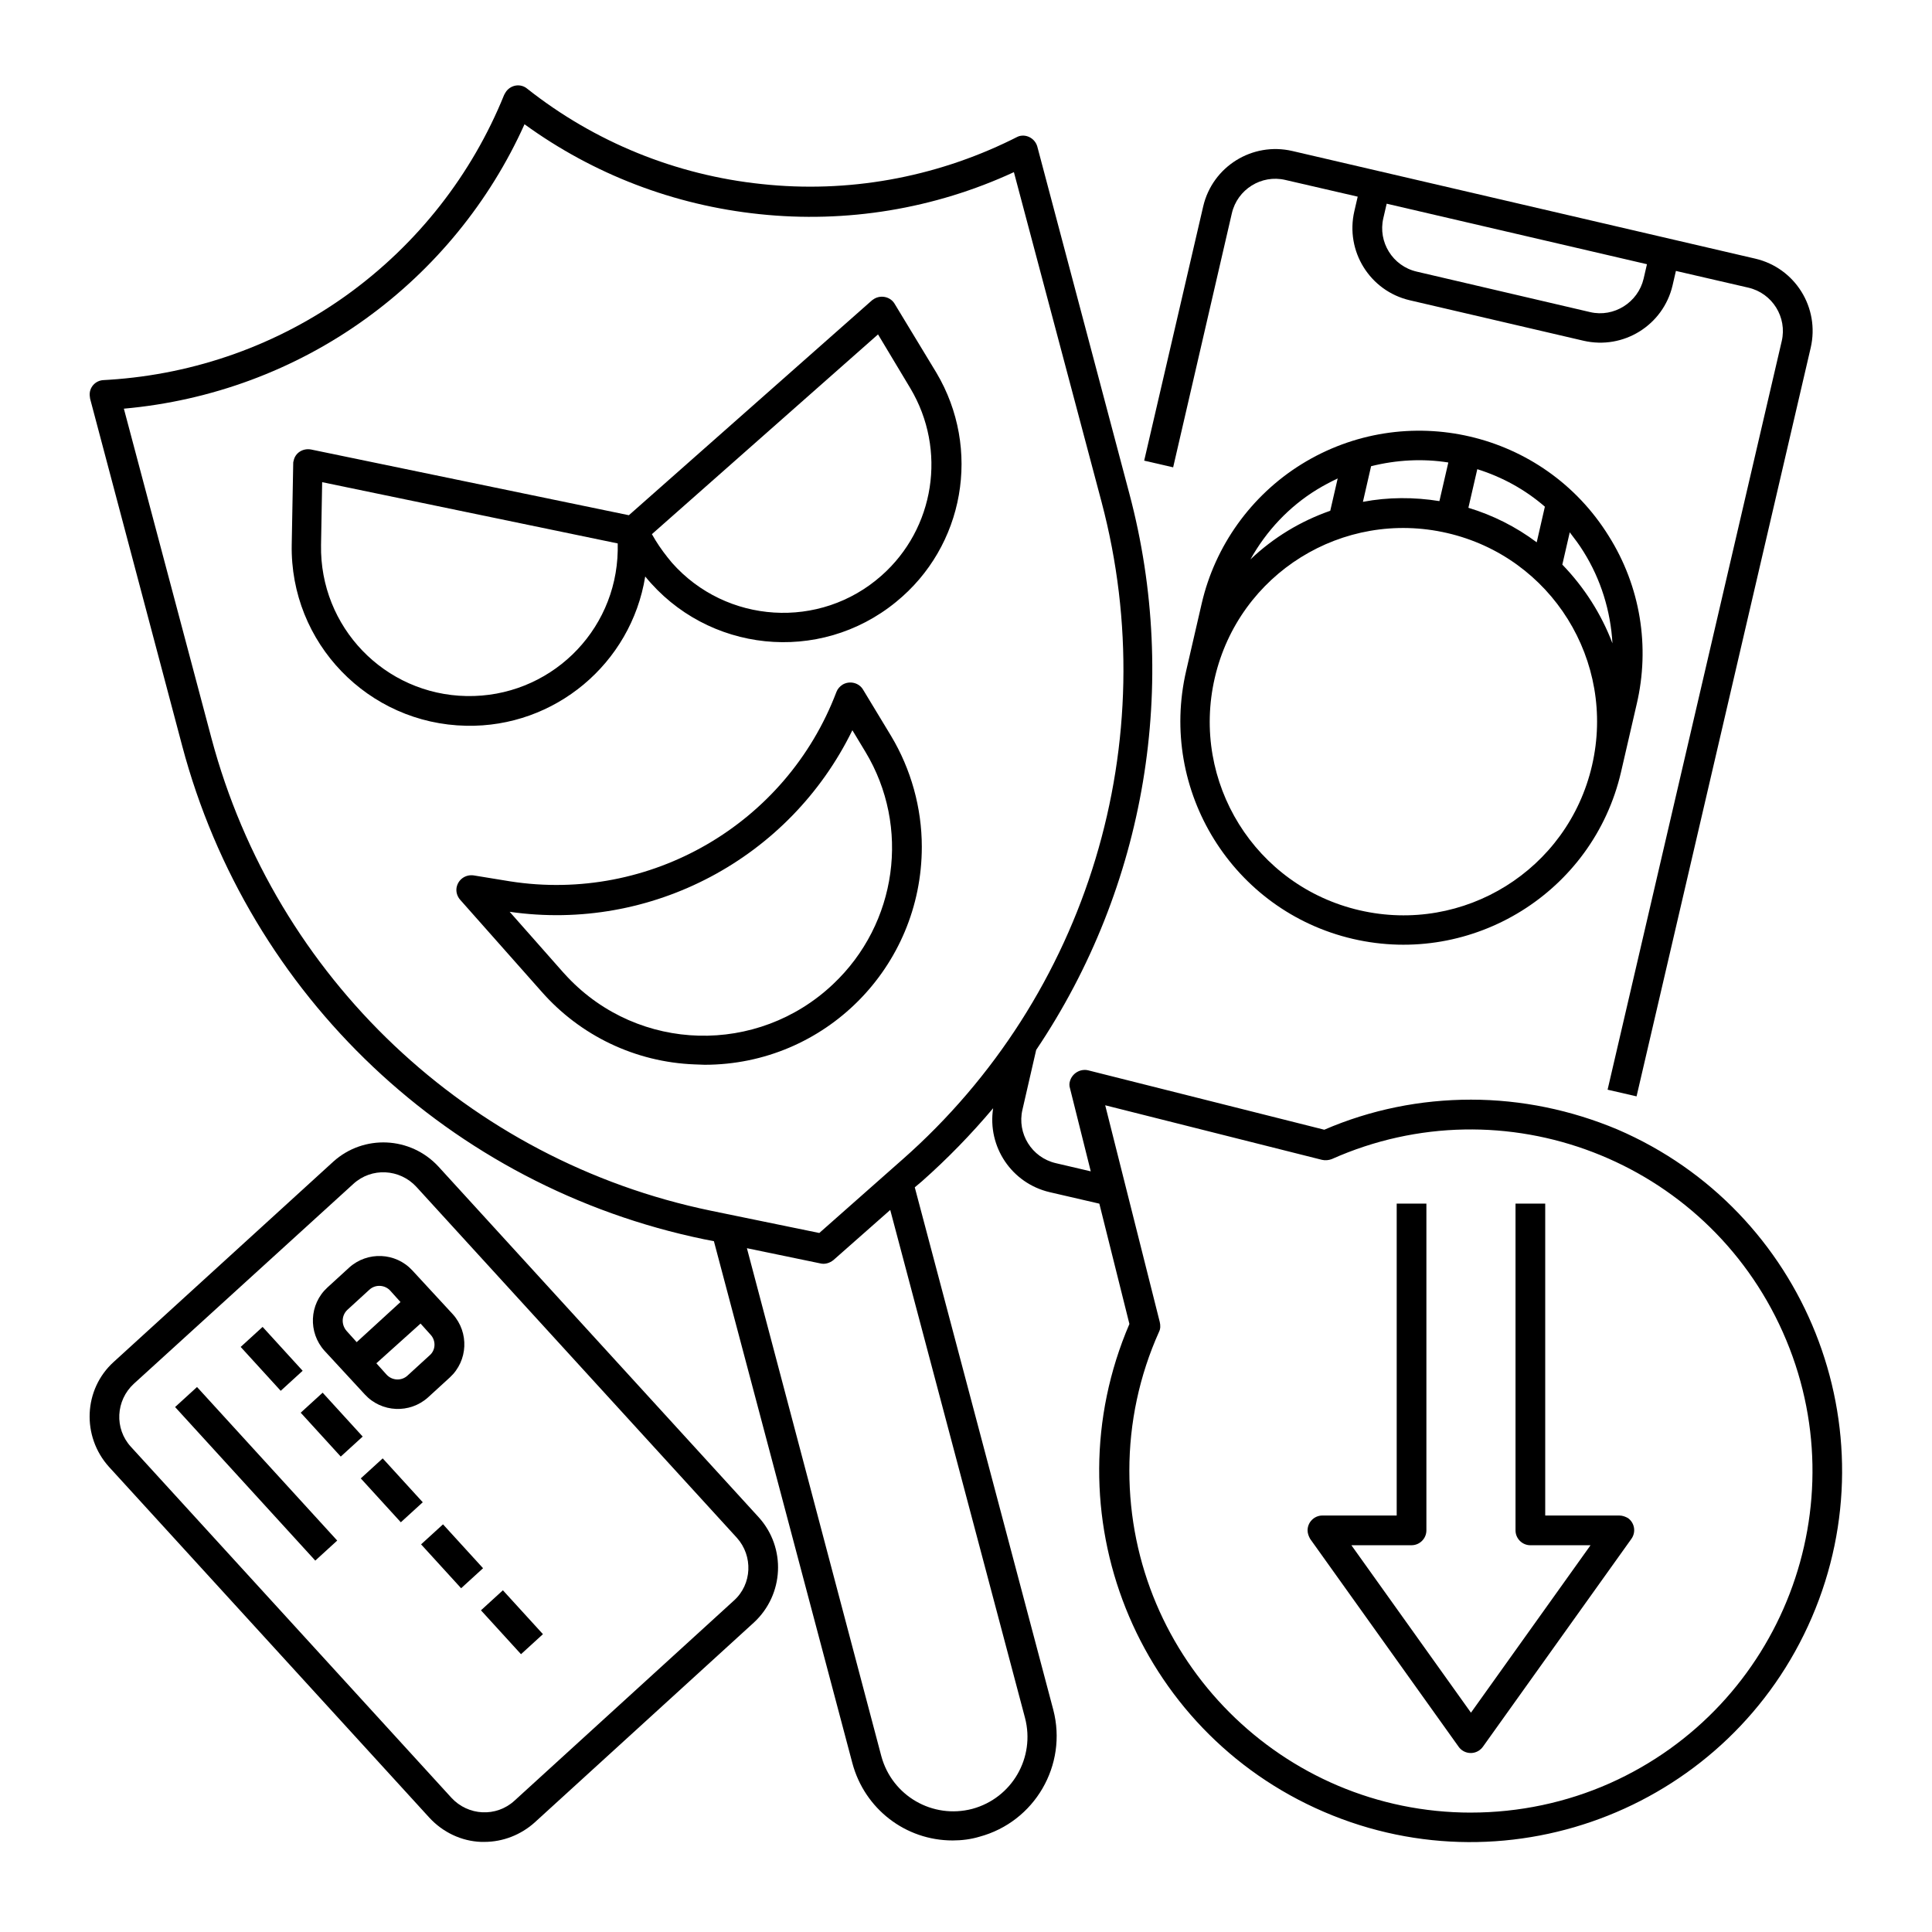
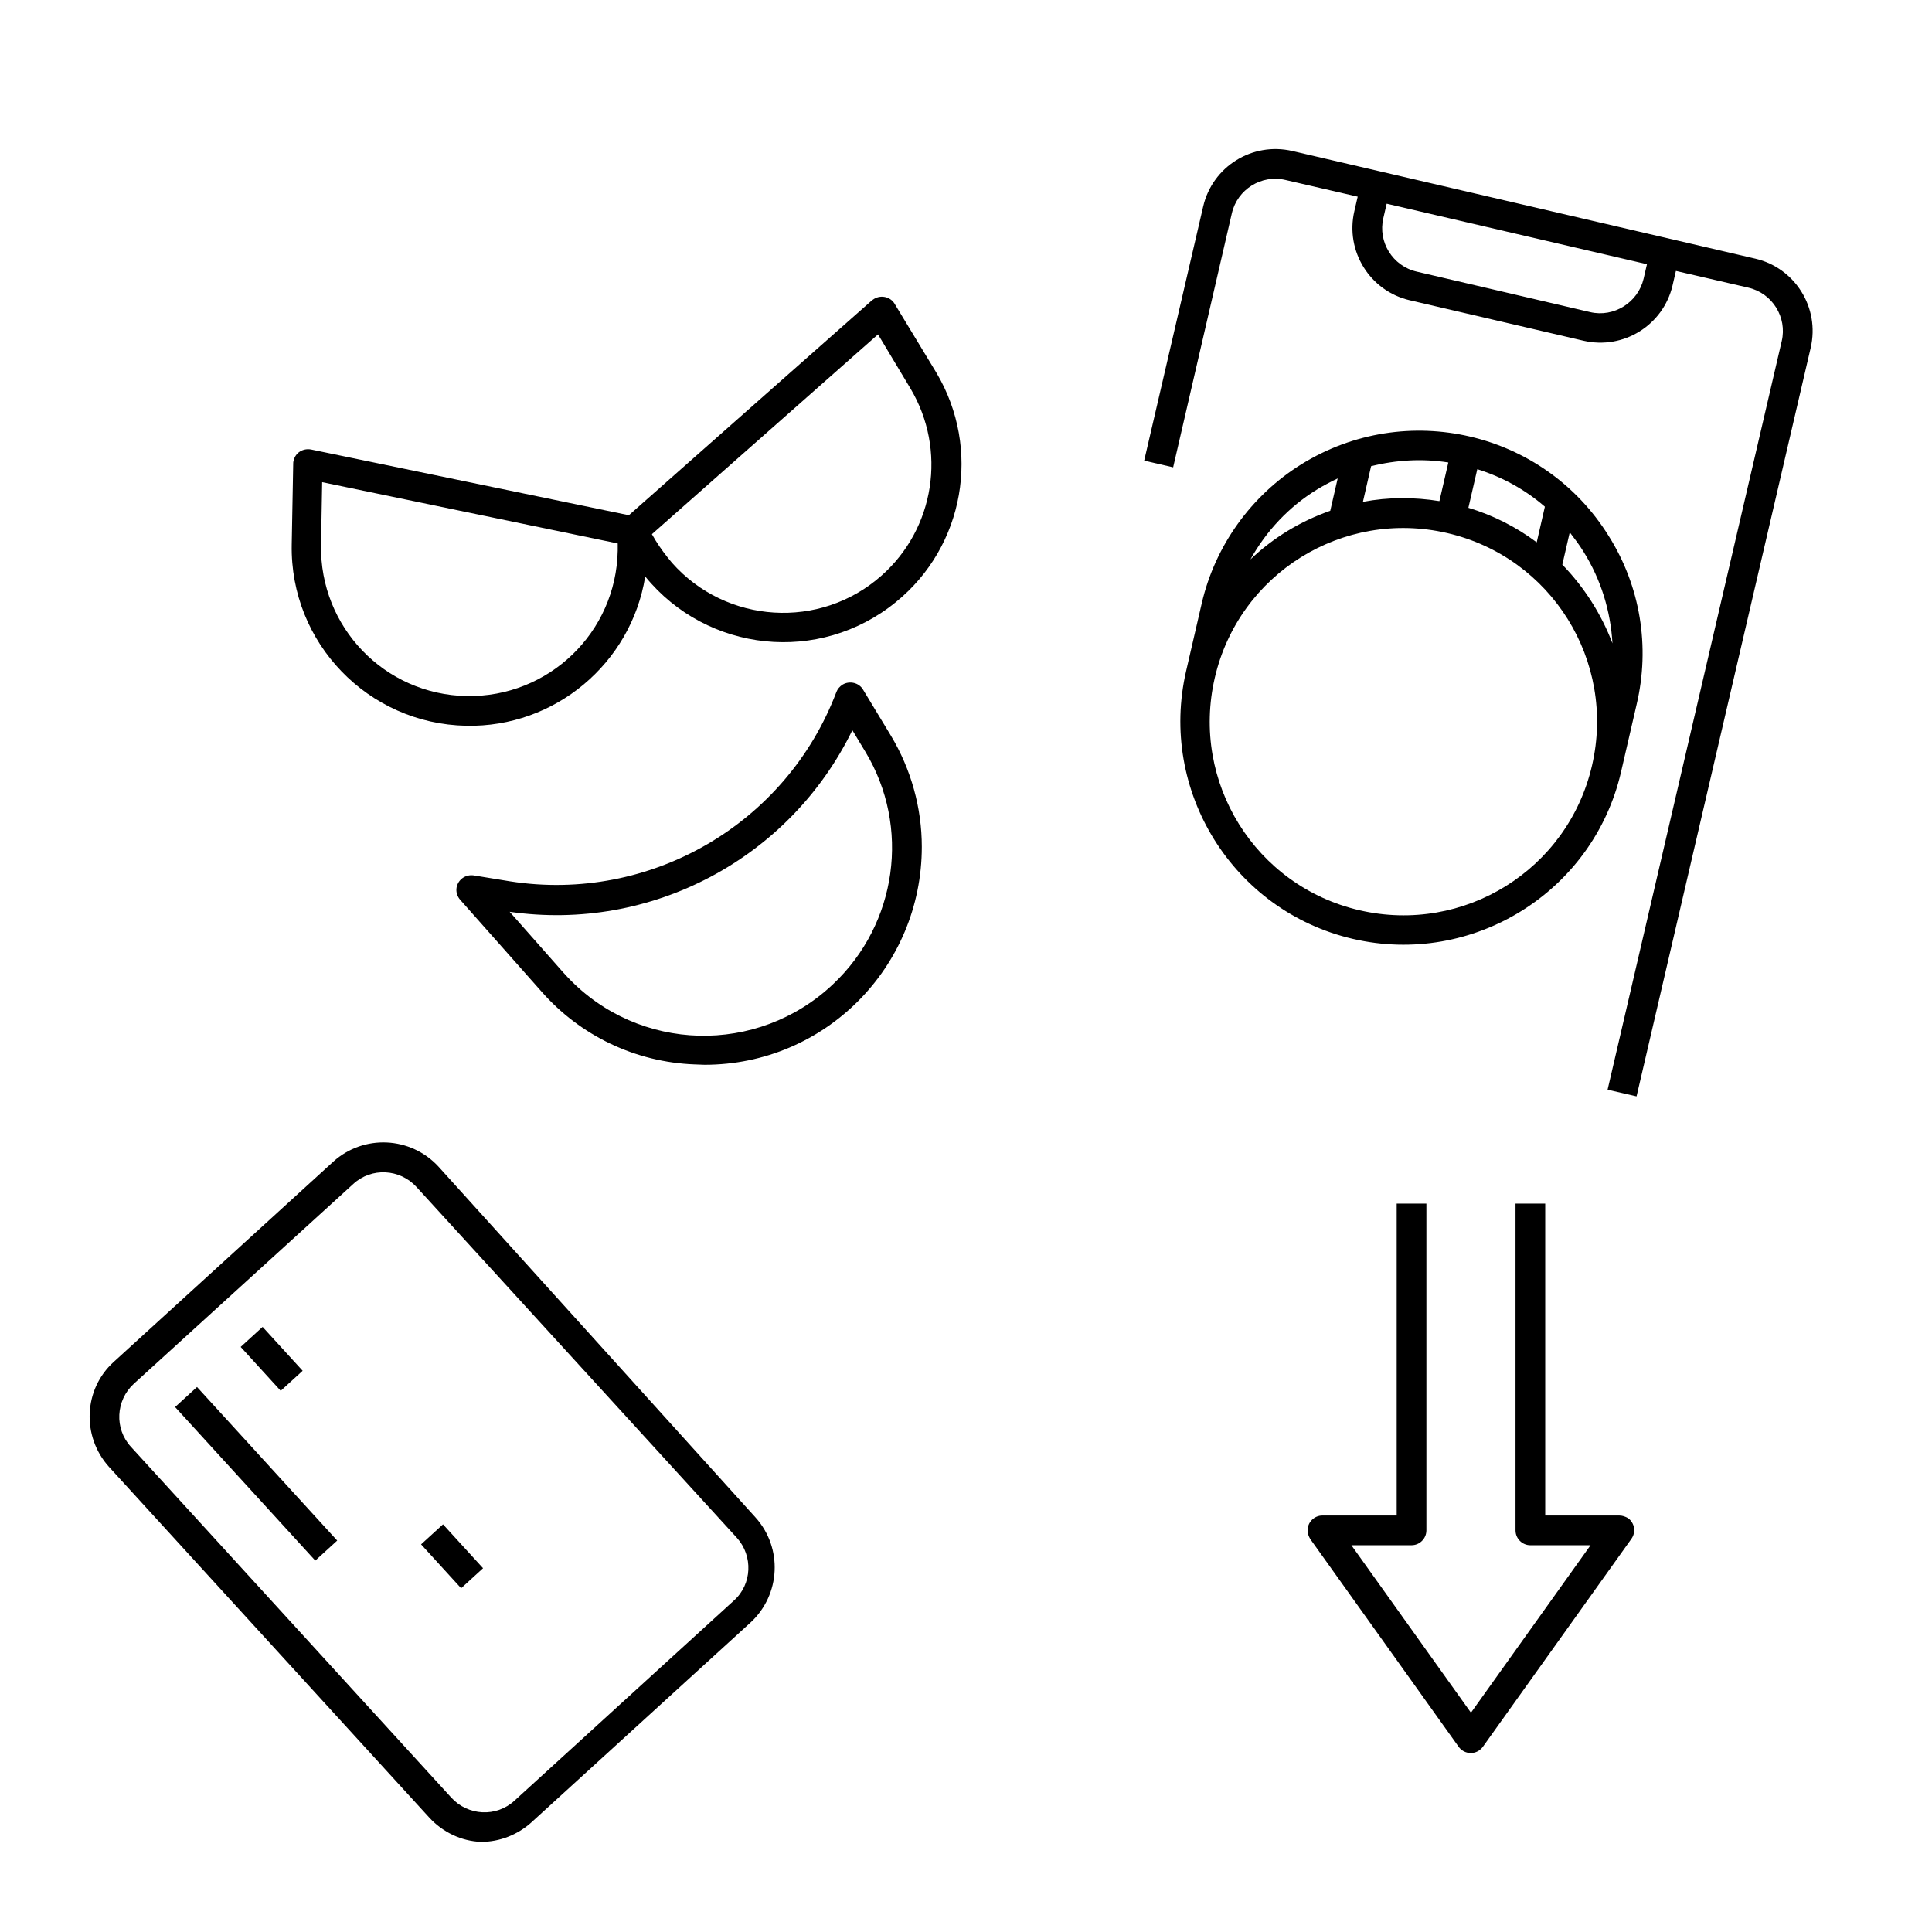
<svg xmlns="http://www.w3.org/2000/svg" fill="#000000" width="800px" height="800px" version="1.1" viewBox="144 144 512 512">
  <g>
    <path d="m381.11 224.55c-1.082-1.871-3.543-2.461-5.41-1.379-0.195 0.098-0.395 0.297-0.59 0.395l-64.453 56.973-84.23-17.418c-2.164-0.395-4.231 0.887-4.625 3.051-0.098 0.195-0.098 0.492-0.098 0.688l-0.395 21.453c-0.492 26.074 20.27 47.527 46.25 48.02 23.418 0.492 43.691-16.434 47.43-39.559 16.434 20.172 46.148 23.32 66.422 6.789 18.203-14.762 22.73-40.641 10.727-60.812zm-73.406 65.336c-0.395 21.746-18.301 38.965-40.051 38.574-21.746-0.395-38.965-18.301-38.574-40.051l0.297-16.629 78.328 16.234zm69.863 6.691c-16.234 14.367-41.133 12.793-55.496-3.445-1.574-1.871-3.051-3.836-4.328-5.902l-0.984-1.672 59.926-52.938 8.562 14.27c9.738 16.332 6.492 37.191-7.68 49.688z" />
    <path d="m372.74 326.79c-1.082-1.871-3.543-2.461-5.41-1.379-0.789 0.492-1.379 1.18-1.672 1.969-13.285 35.031-49.398 55.988-86.492 50.184l-9.645-1.574c-2.164-0.297-4.133 1.082-4.527 3.246-0.195 1.18 0.195 2.363 0.984 3.246l21.453 24.207c10.332 11.809 24.992 18.793 40.641 19.387 0.887 0 1.77 0.098 2.656 0.098 31.883 0 57.562-25.879 57.562-57.762 0-10.332-2.856-20.566-8.168-29.422zm-7.973 78.031c-19.977 18.895-51.465 18.105-70.355-1.871-0.395-0.395-0.789-0.887-1.18-1.277l-14.168-16.039c37.492 5.41 74.195-14.07 90.824-48.117l3.445 5.707c12 19.875 8.457 45.559-8.566 61.598z" />
-     <path d="m533.82 435.42c-13.383 0-26.566 2.656-38.867 7.969l-62.582-15.742c-2.066-0.492-4.231 0.789-4.82 2.856-0.195 0.59-0.195 1.277 0 1.871l5.512 22.043-9.25-2.164c-6.394-1.477-10.332-7.871-8.855-14.168l3.641-15.844c29.125-43.297 38.082-97.023 24.699-147.4l-24.402-92.004c-0.59-2.066-2.754-3.344-4.82-2.754-0.297 0.098-0.492 0.195-0.688 0.297l-1.379 0.688c-20.469 10.035-43.395 14.168-66.125 11.711-22.73-2.363-44.281-11.121-62.188-25.289-1.672-1.379-4.133-1.082-5.512 0.688-0.195 0.297-0.395 0.59-0.59 0.984-8.562 21.156-22.926 39.457-41.426 52.84s-40.441 21.156-63.172 22.633l-1.574 0.098c-2.164 0.098-3.836 1.969-3.641 4.133 0 0.297 0.098 0.492 0.098 0.789l24.402 92.004c17.613 66.32 71.145 116.9 138.35 130.77l2.559 0.492 36.703 138.35c3.246 12.102 14.07 20.469 26.566 20.469 2.363 0 4.82-0.297 7.086-0.984 14.66-3.938 23.418-18.992 19.582-33.652l-36.703-138.45 1.871-1.574c6.789-6.004 13.086-12.496 18.895-19.387-1.574 10.234 4.922 19.875 14.957 22.238l13.188 3.051 7.969 31.883c-21.453 49.988 1.672 107.85 51.562 129.3 49.891 21.453 107.85-1.672 129.3-51.562 21.453-49.891-1.672-107.85-51.562-129.3-12.215-5.125-25.398-7.883-38.781-7.883zm-118.18 163.84c2.754 10.527-3.445 21.254-13.973 24.109-10.527 2.754-21.254-3.445-24.109-13.973l-35.621-134.61 19.484 4.035c1.18 0.297 2.461-0.098 3.445-0.887l15.055-13.285zm-32.473-147.99-22.043 19.484-28.734-5.902c-64.254-13.289-115.42-61.797-132.34-125.17l-23.223-87.379c23.125-2.066 45.266-10.234 64.059-23.812 18.301-13.188 32.867-30.996 42.117-51.562 18.301 13.285 39.656 21.453 62.188 23.812 23.125 2.461 46.445-1.379 67.504-11.121l23.223 87.379c16.824 63.469-3.547 130.88-52.746 174.27zm150.65 173.09c-49.988 0-90.527-40.641-90.527-90.625 0-12.695 2.656-25.191 7.871-36.801 0.395-0.789 0.395-1.672 0.195-2.559l-14.465-57.465 57.465 14.465c0.887 0.195 1.77 0.098 2.559-0.195 45.656-20.367 99.188 0.195 119.55 45.855 20.367 45.656-0.195 99.188-45.855 119.55-11.508 5.113-24.105 7.769-36.797 7.769z" />
    <path d="m573.18 545.63h-19.68v-82.656h-7.871v86.594c0 2.164 1.77 3.938 3.938 3.938h15.941l-31.688 44.375-31.688-44.379h15.941c2.164 0 3.938-1.77 3.938-3.938v-86.594h-7.871v82.656h-19.68c-2.164 0-3.938 1.77-3.938 3.938 0 0.789 0.297 1.574 0.688 2.262l39.359 55.105c1.277 1.77 3.738 2.164 5.512 0.887 0.395-0.297 0.688-0.59 0.887-0.887l39.359-55.105c1.277-1.77 0.887-4.231-0.887-5.512-0.688-0.391-1.477-0.684-2.262-0.684z" />
    <path d="m470.45 200.54c1.477-6.394 7.871-10.332 14.168-8.855l19.188 4.43-0.887 3.836c-2.461 10.629 4.133 21.156 14.66 23.617l46.051 10.727c10.629 2.461 21.156-4.133 23.617-14.66l0.887-3.836 19.188 4.43c6.394 1.477 10.332 7.871 8.855 14.168l-46.148 198.38 7.676 1.77 46.148-198.38c2.461-10.629-4.133-21.156-14.66-23.617l-122.71-28.535c-10.629-2.461-21.156 4.133-23.617 14.66l-15.645 67.402 7.676 1.77zm40.148 1.277 0.887-3.836 68.977 16.039-0.887 3.836c-1.477 6.297-7.871 10.332-14.168 8.855l-45.953-10.727c-6.398-1.473-10.332-7.871-8.855-14.168z" />
    <path d="m570.33 286.05c-17.219-27.75-53.727-36.211-81.477-18.992-13.285 8.266-22.828 21.551-26.371 36.801l-4.133 17.91c-7.379 31.785 12.398 63.664 44.184 71.047 31.785 7.379 63.664-12.398 71.047-44.184l4.133-17.91c3.641-15.348 0.984-31.387-7.383-44.672zm-34.832-17.711c6.594 2.066 12.695 5.41 17.91 9.938l-2.164 9.445c-5.512-4.133-11.609-7.184-18.105-9.152zm-28.145-0.789c6.691-1.672 13.676-2.066 20.469-0.984l-2.363 10.234c-6.691-1.082-13.578-1.082-20.27 0.195zm-14.363 6.199c1.77-1.082 3.641-2.066 5.512-2.953l-1.969 8.562c-7.871 2.754-15.055 7.086-21.156 12.891 4.231-7.578 10.23-13.973 17.613-18.5zm72.914 73.113c-6.394 27.652-33.949 44.773-61.598 38.375-27.652-6.394-44.773-33.949-38.375-61.598 6.394-27.652 33.949-44.773 61.598-38.375 27.648 6.394 44.77 33.945 38.375 61.598zm-7.871-53.234 1.969-8.562c1.277 1.672 2.559 3.344 3.641 5.117 4.625 7.379 7.184 15.742 7.676 24.305-2.953-7.773-7.481-14.859-13.285-20.859z" />
-     <path d="m260.17 453.13c-7.379-7.969-19.777-8.562-27.848-1.277l-58.156 53.039c-8.07 7.281-8.562 19.777-1.277 27.848l84.918 92.988c3.543 3.836 8.461 6.199 13.676 6.394h0.887c4.922 0 9.645-1.871 13.285-5.117l58.156-53.039c7.969-7.379 8.562-19.777 1.277-27.848zm78.328 115.03-58.156 53.039c-4.82 4.43-12.301 4.035-16.727-0.789l-84.918-92.988c-4.43-4.82-4.035-12.301 0.789-16.727l58.148-52.941c4.82-4.43 12.301-4.035 16.727 0.789l84.918 92.988c4.332 4.82 4.039 12.301-0.781 16.629z" />
-     <path d="m240.69 513.55c4.43 4.82 11.906 5.117 16.727 0.789l5.805-5.312c4.82-4.43 5.117-11.906 0.789-16.727l-10.723-11.613c-4.43-4.82-11.906-5.117-16.727-0.789l-5.805 5.312c-4.82 4.43-5.117 11.906-0.789 16.727zm14.762-18.793 2.656 2.953c1.477 1.574 1.379 4.133-0.297 5.512l-5.805 5.312c-1.574 1.477-4.133 1.379-5.609-0.297l-2.656-2.953zm-19.387-3.641 5.805-5.312c1.574-1.477 4.133-1.379 5.609 0.297l2.656 2.953-11.609 10.629-2.656-2.953c-1.477-1.676-1.379-4.137 0.195-5.613z" />
+     <path d="m260.17 453.13c-7.379-7.969-19.777-8.562-27.848-1.277l-58.156 53.039c-8.07 7.281-8.562 19.777-1.277 27.848l84.918 92.988c3.543 3.836 8.461 6.199 13.676 6.394c4.922 0 9.645-1.871 13.285-5.117l58.156-53.039c7.969-7.379 8.562-19.777 1.277-27.848zm78.328 115.03-58.156 53.039c-4.82 4.43-12.301 4.035-16.727-0.789l-84.918-92.988c-4.43-4.82-4.035-12.301 0.789-16.727l58.148-52.941c4.82-4.43 12.301-4.035 16.727 0.789l84.918 92.988c4.332 4.82 4.039 12.301-0.781 16.629z" />
    <path d="m207.78 500.95 5.812-5.309 10.613 11.629-5.812 5.309z" />
-     <path d="m223.69 518.38 5.812-5.305 10.613 11.629-5.812 5.305z" />
-     <path d="m239.61 535.79 5.812-5.305 10.613 11.629-5.812 5.305z" />
    <path d="m255.59 553.27 5.812-5.305 10.613 11.629-5.812 5.305z" />
-     <path d="m271.46 570.75 5.812-5.309 10.613 11.629-5.812 5.309z" />
    <path d="m190.4 516.88 5.812-5.309 37.152 40.695-5.812 5.309z" />
  </g>
</svg>